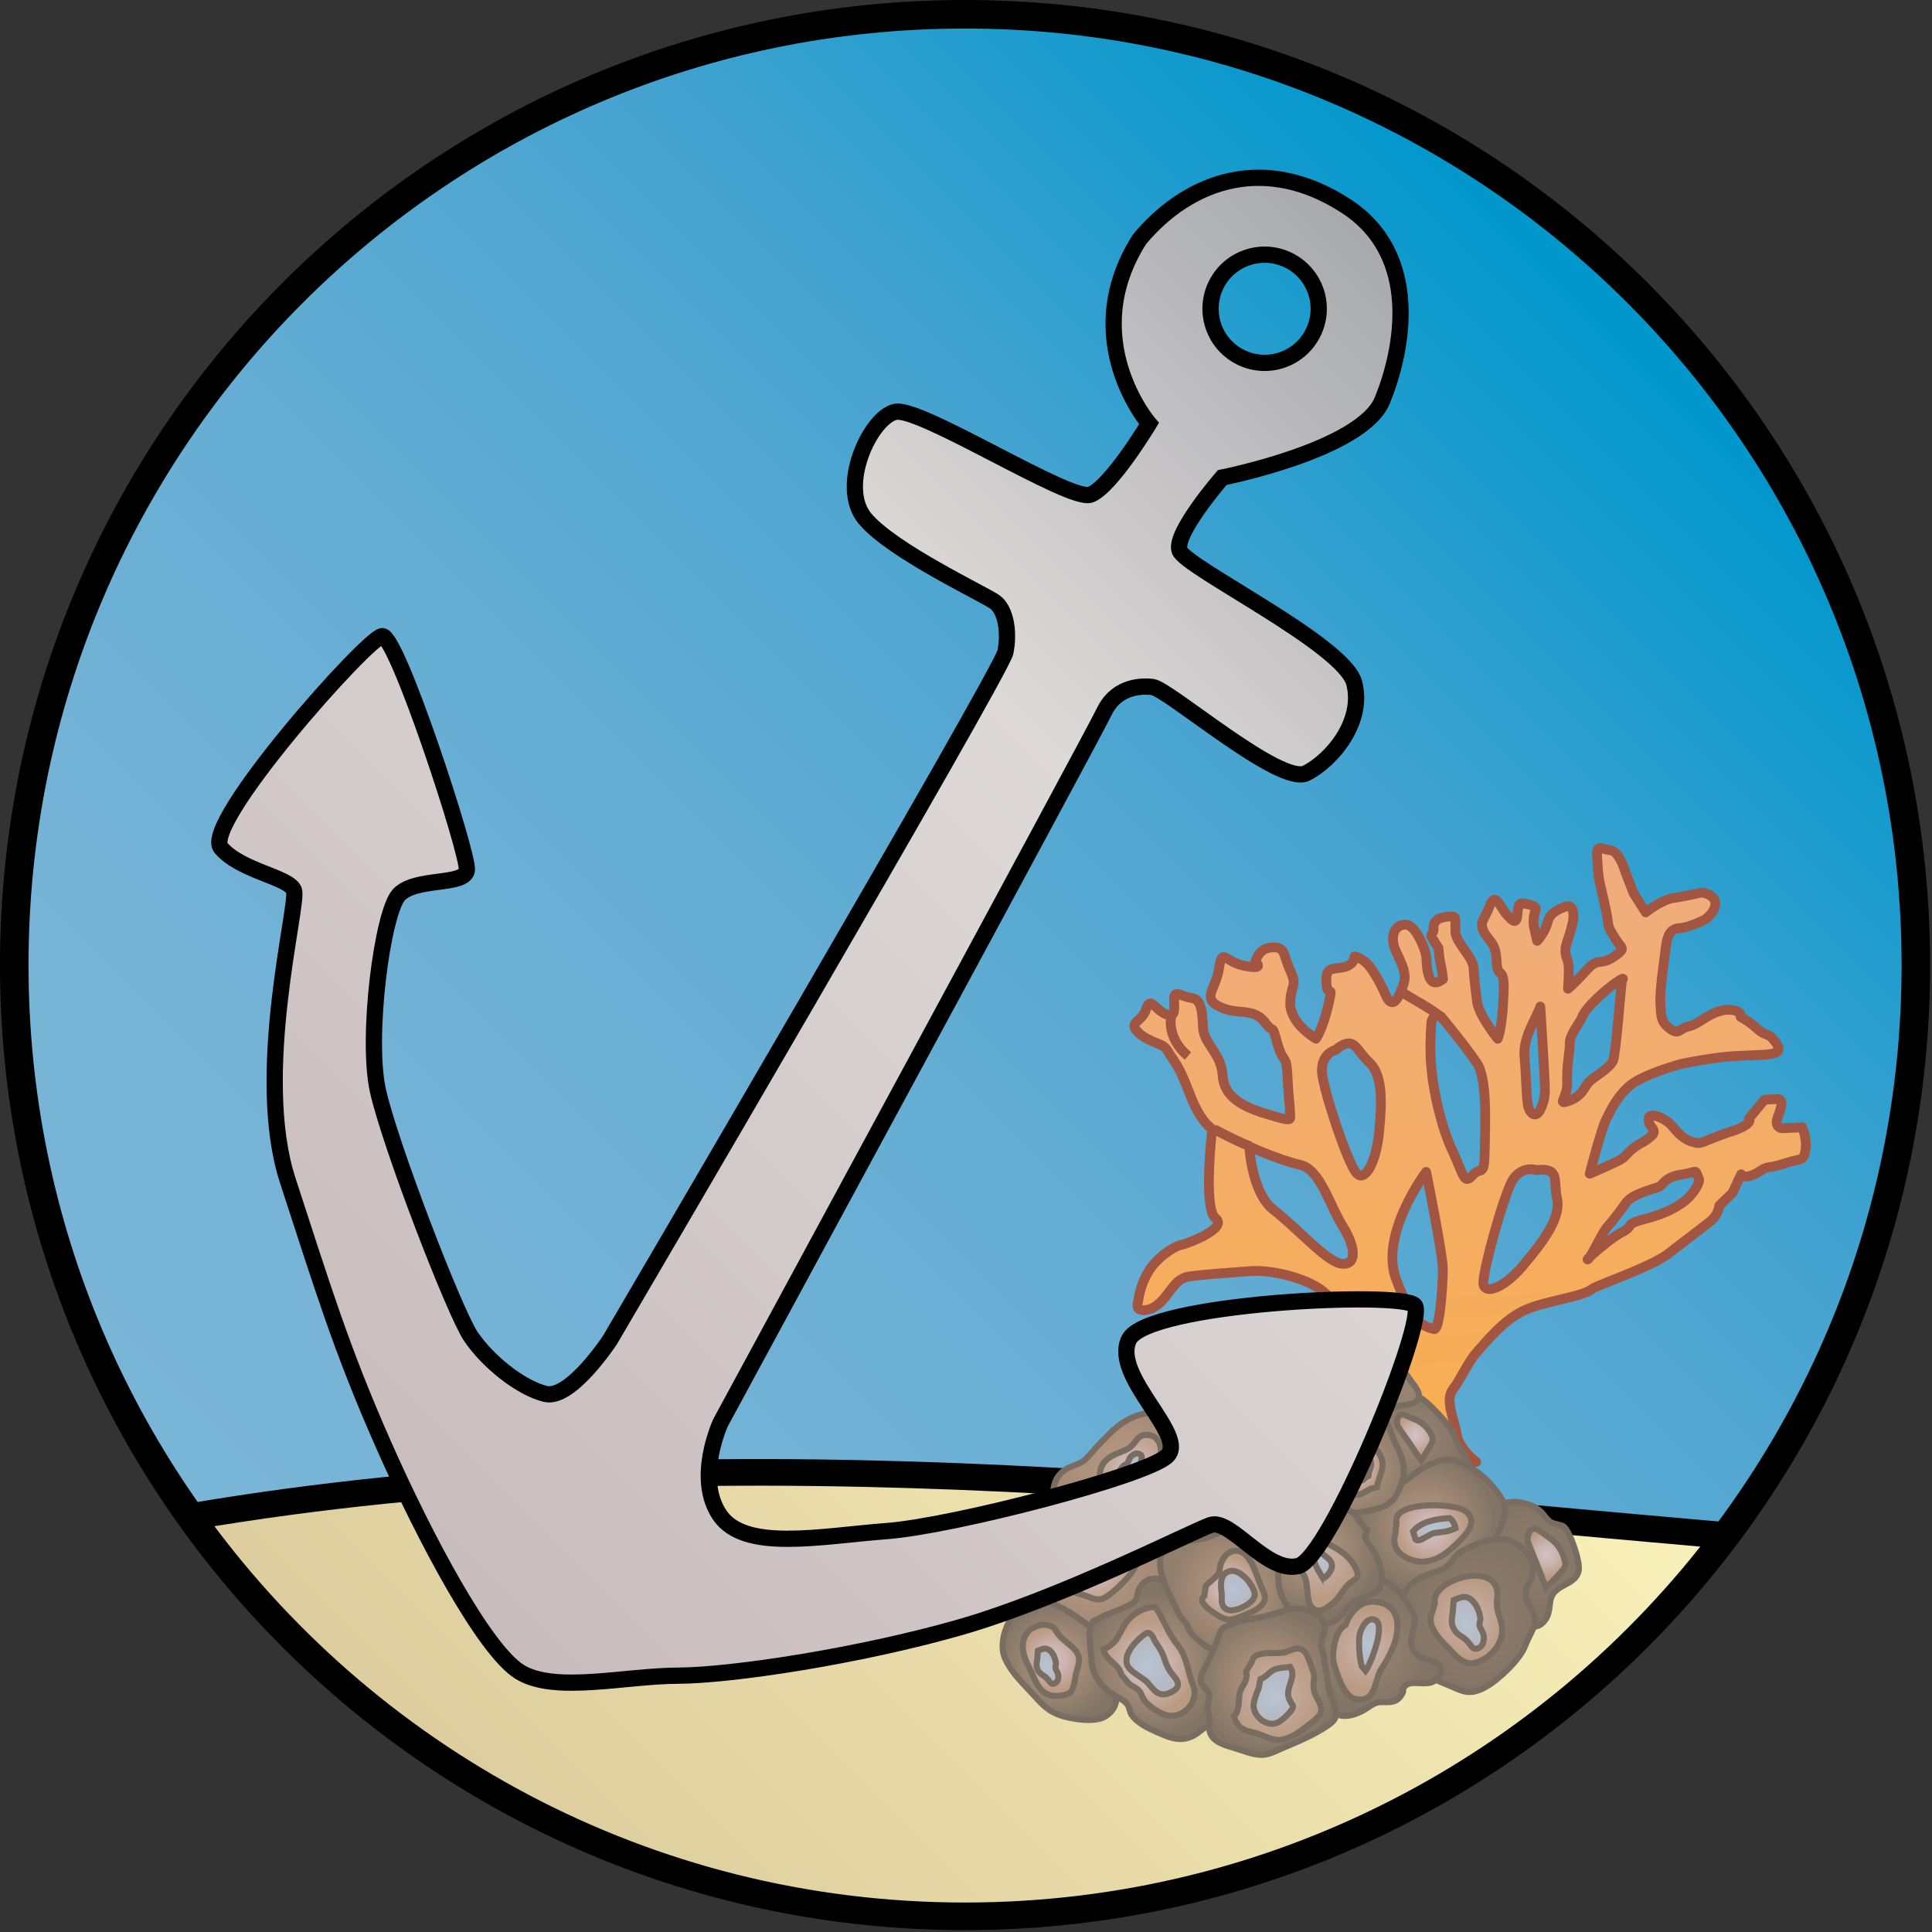
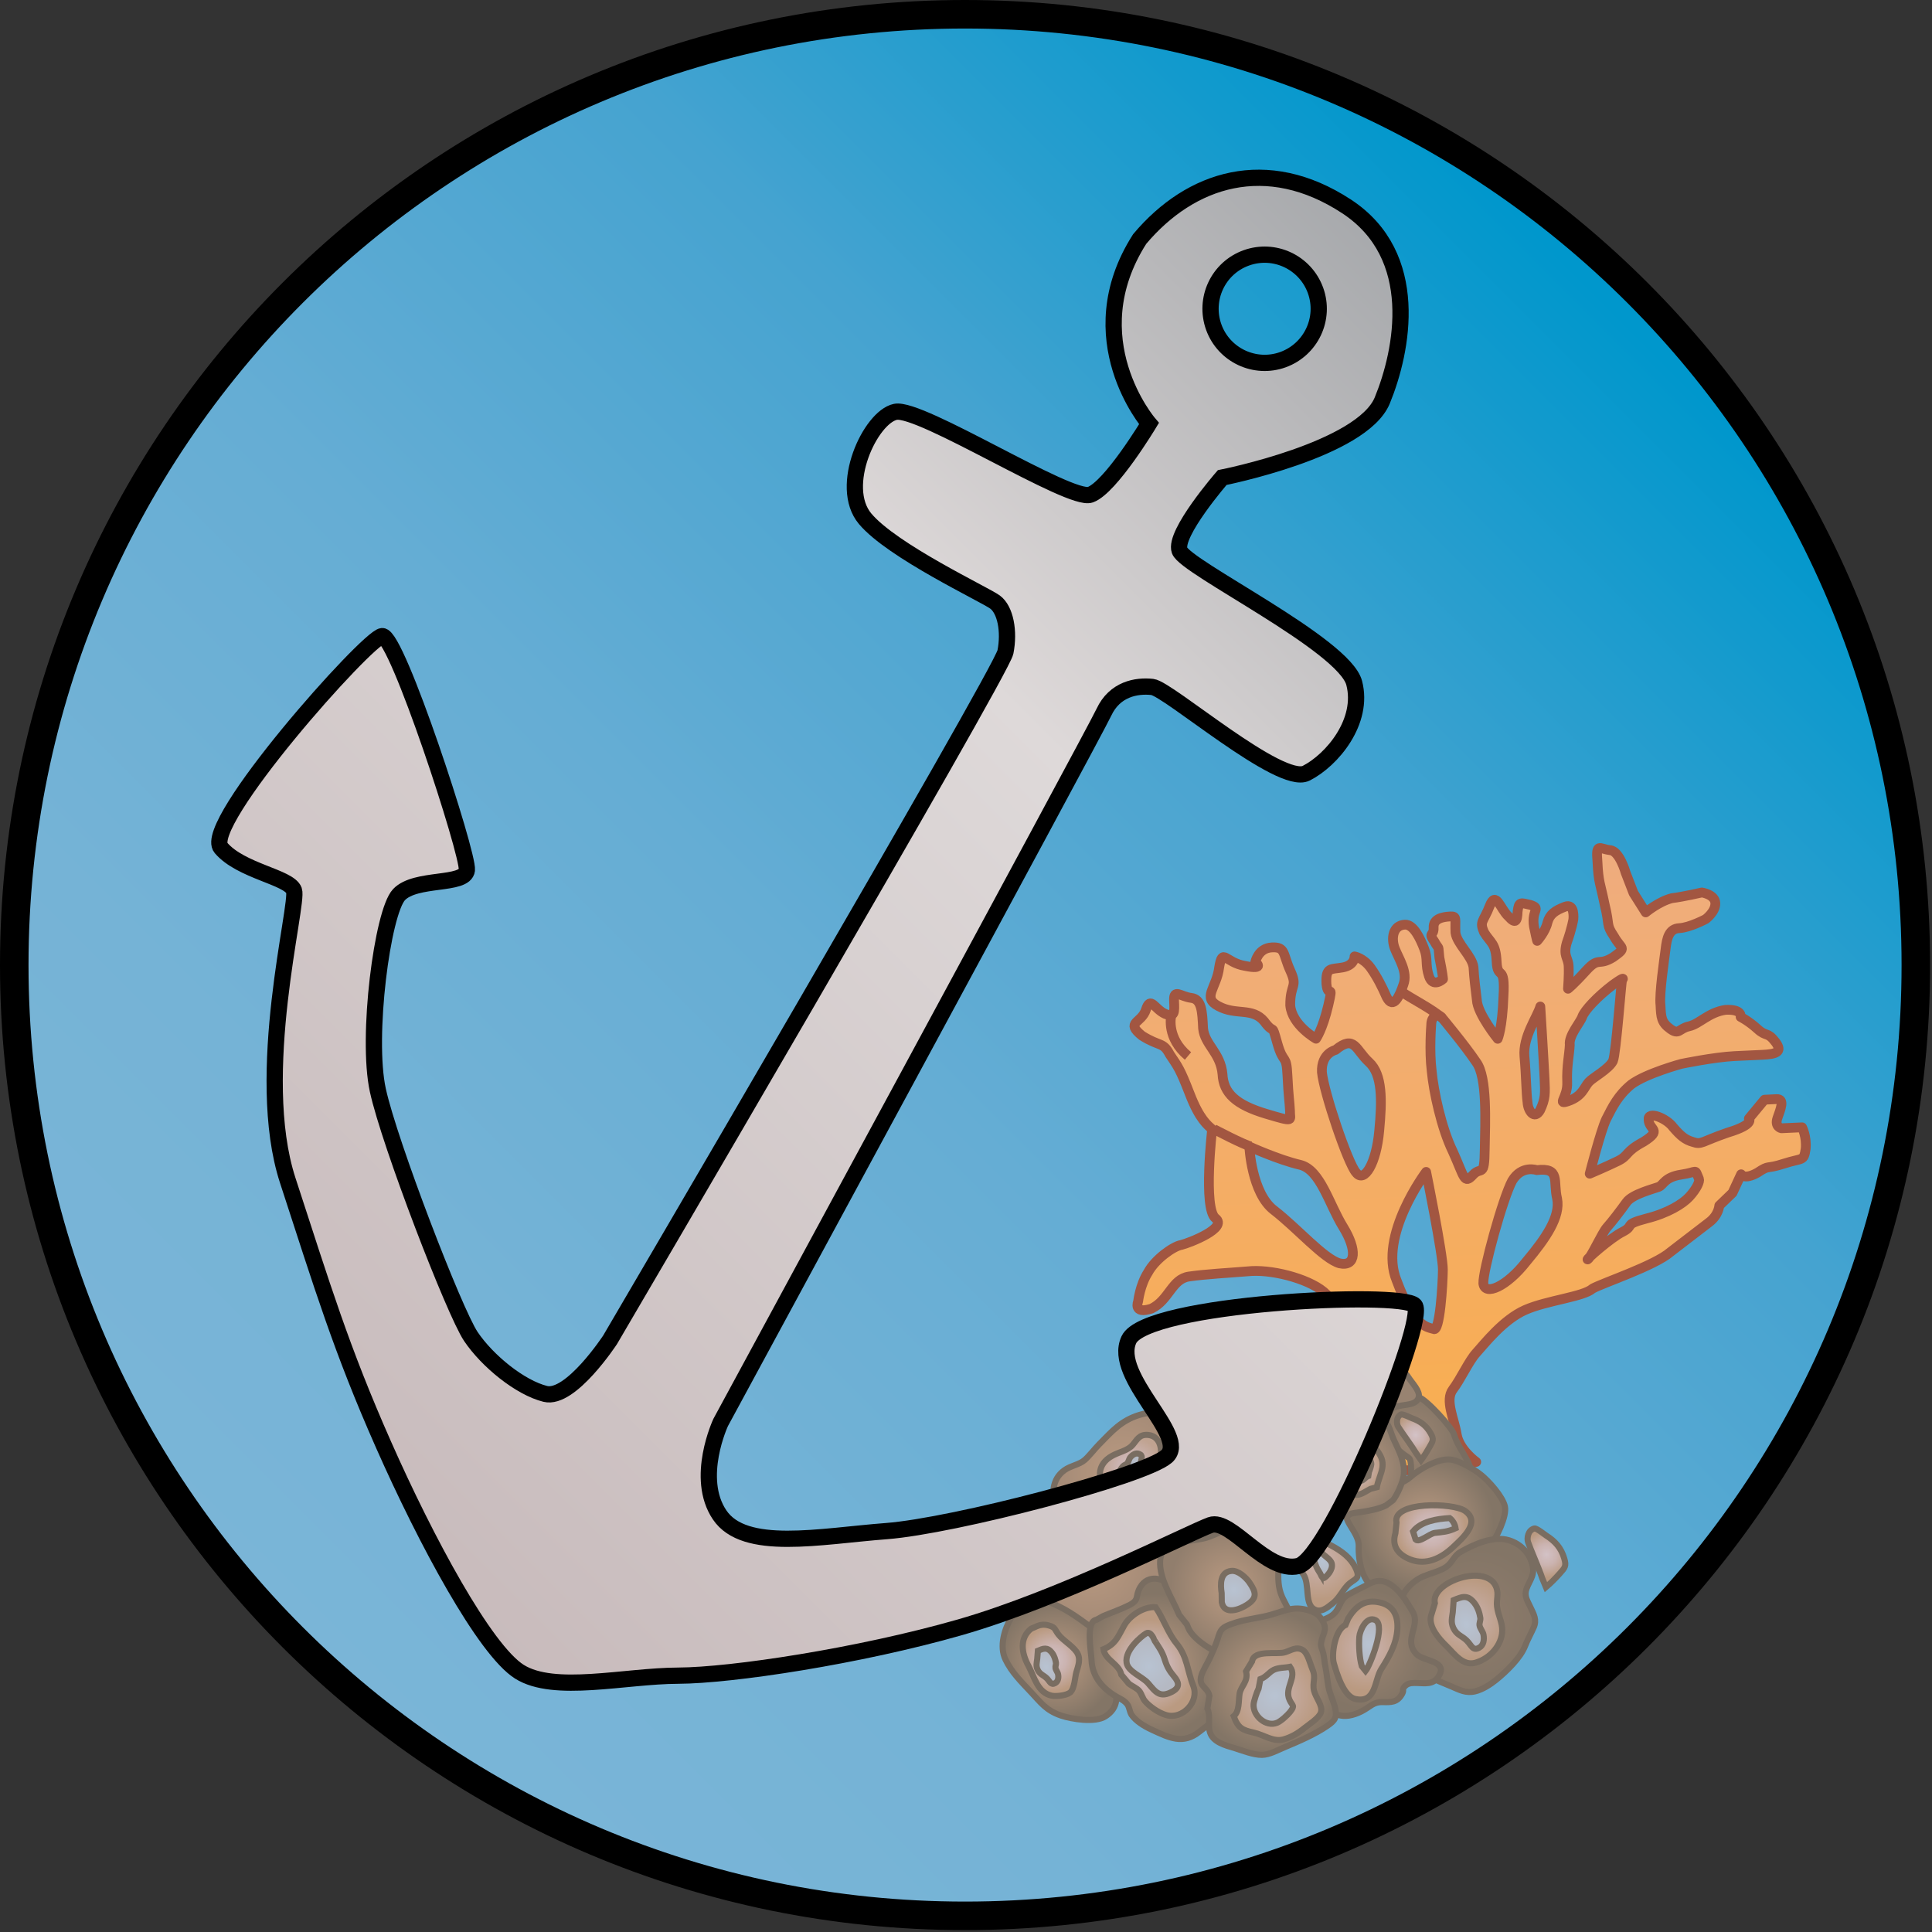
<svg xmlns="http://www.w3.org/2000/svg" xmlns:ns1="https://ian.umces.edu/media-library/" x="0px" y="0px" width="508" height="508" viewBox="0 0 508 508" xml:space="preserve">
  <rect x="0" y="0" width="508" height="508" fill="#333333" stroke="none" />
  <title>Anchor damage management</title>
  <desc>
    <ns1:title>Anchor damage management</ns1:title>
    <ns1:descr>Illustration of anchor damage management</ns1:descr>
    <ns1:scene>
      <ns1:contains>management, anchor, damage, destruction, ship, port, dredge, seafloor, coral, oysters, benthic, community</ns1:contains>
      <ns1:when>2005-02-16</ns1:when>
    </ns1:scene>
  </desc>
  <defs>
</defs>
  <linearGradient id="ian_symbols_5eb7027d13e47fe4894270c77239a6ad" gradientUnits="userSpaceOnUse" x1="76.976" y1="430.516" x2="430.53" y2="76.962">
    <stop offset="0" style="stop-color:#7AB5D7" />
    <stop offset="0.2" style="stop-color:#75B3D6" />
    <stop offset="0.442" style="stop-color:#65ADD4" />
    <stop offset="0.706" style="stop-color:#45A3D0" />
    <stop offset="0.985" style="stop-color:#0097CC" />
    <stop offset="1" style="stop-color:#0096CB" />
  </linearGradient>
  <path fill="url(#ian_symbols_5eb7027d13e47fe4894270c77239a6ad)" stroke="#000000" stroke-width="7.5" d="M503.75,253.75c0,138.042-111.914,250-250.015,250  c-138.047,0-249.985-111.958-249.985-250c0-138.101,111.938-250,249.985-250C391.835,3.75,503.75,115.649,503.75,253.75z" />
  <linearGradient id="ian_symbols_a1d4d23ac59b9a646127f883f99b4032" gradientUnits="userSpaceOnUse" x1="150.772" y1="504.221" x2="352.497" y2="302.496">
    <stop offset="0" style="stop-color:#DDCD9E" />
    <stop offset="1" style="stop-color:#F8F0B9" />
  </linearGradient>
-   <path fill="url(#ian_symbols_a1d4d23ac59b9a646127f883f99b4032)" stroke="#000000" stroke-width="7.001" d="M50.186,398.77  c45.327,63.515,119.58,104.979,203.549,104.979c81.797,0,154.4-39.287,200.015-100C318.144,391.914,185.839,375.845,50.186,398.77z" />
  <linearGradient id="ian_symbols_9ba7ddaa1fd43f94f5e6a9e3f3c29153" gradientUnits="userSpaceOnUse" x1="540.861" y1="504.753" x2="712.264" y2="333.351" gradientTransform="matrix(0.673 -0.74 0.74 0.673 -345.784 479.297)">
    <stop offset="0" style="stop-color:#FBAE44" />
    <stop offset="1" style="stop-color:#ECAC8D" />
  </linearGradient>
  <path fill="url(#ian_symbols_9ba7ddaa1fd43f94f5e6a9e3f3c29153)" stroke="#A25641" stroke-width="2.571" stroke-linecap="round" stroke-linejoin="round" d="  M312.837,287.656c-2.598-6.7-3.076-7.134-5.279-10.439c-1.748-3.326-2.598-1.934-7.28-4.888c-4.507-3.653-0.147-3.184,1.044-6.875  c1.187-3.692,2.256-0.113,5.035,1.128c2.563,1.01,2.495-0.347,2.349-3.526c-0.147-3.174,1.772-0.991,4.526-0.668  c2.744,0.332,2.89,3.506,3.11,8.042c0.425,4.302,4.604,6.368,5.107,12.031c0.245,4.996,3.56,8.033,11.412,10.391  c7.846,2.353,6.24,1.738,6.333-0.752c-0.127-2.734-0.386-3.403-0.669-9.316c-0.283-5.879-1.03-2.671-2.671-8.505  c-1.645-5.831-0.542-1.782-3.461-5.747c-3.13-3.711-7.344-1.46-12.007-3.975c-4.429-2.295-0.454-4.756,0.19-10.239  c0.898-5.278,1.533-1.221,6.812-0.337c5.508,1.109,2.681-1.03,2.681-1.03s0.738-3.672,4.371-3.838  c3.627-0.19,2.817,1.68,4.838,6.133c2.032,4.453-0.068,3.408-0.02,9.106c0.469,5.206,6.777,8.77,6.777,8.77s1.699-2.344,3.224-8.794  c1.498-6.446-0.074-1.363-0.489-5.66c-0.225-4.541,1.187-3.706,4.336-4.302c3.155-0.591,3.057-2.885,3.057-2.885  s2.285,0.351,4.238,2.993c1.7,2.407,2.959,4.869,4.224,7.759c1.764,3.326,3.389-0.375,4.396-3.378  c1.215-3.267-1.236-6.768-2.271-9.448c-1.029-2.69-0.519-6.133,2.672-6.279c2.261-0.107,4.032,3.671,5.058,6.362  c1.045,2.671,0.21,4.087,1.265,7.227c1.05,3.13,3.682,0.732,3.682,0.732s-0.072-1.367-0.951-5.645  c-0.416-3.848,0.136-1.606-1.334-4.257c-1.733-2.427-0.074-1.363-0.186-3.638c-0.107-2.266,2.134-2.828,4.409-2.939  c1.817-0.088,1.167,0.635,1.338,4.263c0.371,2.944,4.399,6.167,4.74,9.106c0.148,2.71,0.514,5.654,0.88,8.594  c0.166,3.633,5.484,10.21,5.484,10.21s1.234-2.783,1.513-11.211c0.513-8.677-1.552-4.023-1.793-9.023  c-0.229-4.995-1.587-4.922-3.329-7.798c-1.259-2.901-0.112-2.735,1.499-6.895c1.631-4.184,2.779,0.782,4.903,2.72  c1.933,2.183,2.353,1.265,2.445-1.25c0.322-2.754,0.801-2.314,3.33-1.753c3.014,1.001,0.278,1.128,0.957,5.644  c0.884,4.263,0.864,3.814,0.864,3.814s2.159-2.369,2.71-4.888c0.586-2.089,1.909-3.057,4.601-4.092  c2.67-1.03,2.191,3.306,2.191,3.306s-0.347,2.295-1.743,6.231c-0.981,3.462,0.41,3.838,0.503,6.108  c0.112,2.275-0.166,5.927-0.166,5.927s1.322-0.971,4.771-4.78c3.466-3.793,3.139-1.049,7.113-3.515  c3.76-2.681,2.192-1.929,0.2-5.474c-2.197-3.295-1.029-2.671-2.432-8.291c-1.196-5.859-1.655-5.825-1.904-11.279  c-0.469-5.205,0.523-3.442,3.257-3.11c2.52,0.103,4.155,5.947,4.155,5.947l2.07,5.356l3.199,5.068c0,0,3.49-2.89,6.875-3.735  c2.948-0.356,7.895-1.503,7.895-1.503s3.433,0.512,3.535,2.788c0.117,2.261-2.524,4.214-2.524,4.214s-4.203,2.241-6.938,2.378  c-2.72,0.132-3.281,2.656-3.604,5.4c-0.337,2.744-1.724,11.899-1.349,14.854c0.148,3.169,0.211,4.536,2.564,6.235  c2.354,1.704,2.266-0.103,4.966-0.688c2.7-0.581,5.059-3.648,9.575-4.317c4.546-0.22,3.965,1.865,3.965,1.865  s2.095,1.036,4.464,3.193c2.387,2.168,2.543,0.562,4.716,3.423c1.949,2.622,0.157,3.164-3.476,3.34  c-3.638,0.18-1.817,0.083-7.271,0.336c-5.444,0.269-14.004,2.042-14.004,2.042s-9.209,2.485-13.153,5.396  c-3.518,2.885-4.968,5.913-6.632,9.18c-1.44,3.022-4.321,14.307-4.321,14.307s4.248-1.792,7.354-3.306  c3.11-1.514,1.709-2.349,6.812-5.098c5.068-3.193,1.45-3.027,1.313-5.747c-0.341-2.486,4.756-0.449,6.47,1.958  c1.904,2.192,3.106,3.276,5.181,3.847c2.314,0.816,2.266-0.103,9.21-2.48c7.177-2.148,5.507-3.672,5.507-3.672l4.102-4.956  c0,0,0.885-0.039,3.169-0.156c2.276-0.112,1.035,2.681,0.239,4.985c-0.8,2.319,1.035,2.681,1.035,2.681l5.445-0.249  c0,0,1.25,2.431,0.946,5.654c-0.522,3.423-0.801,2.294-5.737,3.901c-4.922,1.597-3.617,0.166-6.934,2.369  c-3.535,1.982-4.307,0.425-4.307,0.425l-2.266,4.893l-3.472,3.345c0,0-0.117,2.514-2.754,4.453  c-2.866,2.178-5.709,4.37-10.107,7.758c-4.141,3.609-17.792,8.115-20.454,9.609c-2.406,2.168-11.929,3.066-17.715,5.61  c-5.79,2.554-10.727,8.927-12.881,11.304c-1.947,2.129-4.019,6.786-6.147,9.615c-2.139,2.836,0.372,7.714,1.01,11.786  c0.65,4.053,5.138,7.256,5.138,7.256s-5.18,1.387-10.614,1.641c-6.134,0.508-6.583,0.532-13.39,0.864  c-6.801,0.313,1.04-2.109,2.012-5.562c1.187-3.691,1.973-6.445,1.813-9.634c-0.142-3.183-0.206-4.54-0.865-8.607  c-0.625-4.058-2.135-1.95-4.713-3.878c-3.047-1.436-2.992-0.532-10.971-0.844c-8.228-0.509-1.924-2.179-2.31-5.567  c0.098-2.964,1.89-3.506,5.01-4.556c2.887-1.274-2.23-4.214-5.361-7.939c-3.589-3.701-13.276-6.425-19.629-6.113  c-6.123,0.503-12.026,0.796-16.533,1.45c-4.526,0.669-5.176,6.177-9.849,8.438c-4.937,1.587-3.501-1.884-3.501-1.884  s0.478-4.341,2.597-7.627c1.875-3.516,6.714-6.915,8.76-7.236c2.241-0.566,12.295-4.468,8.984-7.022  c-3.291-2.578-0.874-23.389-0.874-23.389C317.539,295.844,315.424,294.36,312.837,287.656z M328.496,301.465  c0,0,0.571,12.266,6.484,16.748c6.123,4.722,13.105,12.808,17.27,13.975c4.352,0.938,4.59-3.618,0.898-9.595  c-3.69-5.967-5.941-14.951-11.235-16.298C336.181,304.971,328.496,301.465,328.496,301.465z M404.082,307.67  c0,0-3.939-1.406-6.47,2.808c-2.506,4.673-7.739,23.794-7.583,26.978c0.376,3.398,6.177,0.844,11.328-5.772  c5.162-6.152,8.99-11.792,8.071-16.523C408.325,310.664,410.405,306.919,404.082,307.67z M374.99,308.14  c0,0-12.632,16.748-7.754,28.564c4.413,11.86,7.627,12.163,9.701,12.734c1.642,1.064,2.423-11.704,2.453-15.571  C379.433,329.995,374.99,308.14,374.99,308.14z M376.333,269.419c0,0-0.57,6.845,0.127,12.27c0.478,5.215,2.523,14.893,5.561,21.123  c3.033,6.685,2.911,8.726,5.289,6.108c2.163-2.368,3.013,1.001,3.087-6.738c0.126-7.28,0.698-18.916-2.212-22.871  c-2.94-4.399-8.965-11.626-8.965-11.626s-0.504-0.884-1.622-0.605C376.264,267.592,376.333,269.419,376.333,269.419z   M405.009,264.653c-0.786,2.764-4.644,7.945-4.165,13.155c0.468,5.205,0.449,9.526,0.805,12.016  c0.104,2.266,1.813,4.683,3.288,2.119c1.435-3.037,1.376-4.379,1.176-8.481C405.903,278.925,405.009,264.653,405.009,264.653z   M426.514,257.714c0,0,1.293-1.431-2.442,1.25c-4.17,3.164-7.411,6.719-8.018,8.335c-0.396,1.396-3.643,4.956-3.295,7.441  c-0.108,2.505-0.855,5.727-0.68,9.805c0.195,4.091-2.891,6.05,0.249,4.995c3.8-1.323,4.15-3.609,5.443-5.035  c1.071-1.181,5.299-3.433,6.334-5.527C424.932,277.119,426.293,257.954,426.514,257.714z M446.729,309.985  c-1.275-2.886-0.084-1.811-4.61-1.147c-4.516,0.678-4.653,2.724-5.986,3.247c-1.338,0.507-6.947,1.904-8.452,4.033  c-1.703,2.354-3.848,5.171-5.151,6.611c-1.279,1.416-4.16,7.925-5.058,8.423c-0.664,0.254,6.103-5.756,9.208-7.266  c3.341-1.743-0.073-1.816,6.196-3.476c5.635-1.396,9.62-3.858,11.344-5.762C446.152,312.519,446.977,310.654,446.729,309.985z   M351.182,276.06c0,0-3.833,0.864-3.595,5.859c0.484,5.206,6.822,24.009,8.994,26.411c2.168,2.847,5.313-2.515,6.069-10.977  c0.762-7.998,0.89-14.829-2.68-18.071C356.416,276.044,356.206,271.963,351.182,276.06z" />
  <path fill="none" stroke="#A25641" stroke-width="2.571" d="M368.5,260.742c2.357,1.709,8.104,4.565,10.719,6.943" />
  <path fill="none" stroke="#A25641" stroke-width="2.571" d="M319.185,296.894c0,0,7.93,4.185,9.755,4.551" />
  <path fill="none" stroke="#A25641" stroke-width="2.571" d="M307.924,267.319c0,0-1.24,5.615,4.444,10.342" />
  <radialGradient id="ian_symbols_4f395e06f4ef0fc401dfa41e7800800a" cx="470.193" cy="402.564" r="12.866" gradientTransform="matrix(0.922 -0.386 0.386 0.922 -217.808 189.1)" gradientUnits="userSpaceOnUse">
    <stop offset="0" style="stop-color:#9D8673" />
    <stop offset="1" style="stop-color:#837566" />
  </radialGradient>
-   <path fill-rule="evenodd" clip-rule="evenodd" fill="url(#ian_symbols_4f395e06f4ef0fc401dfa41e7800800a)" stroke="#796D61" stroke-width="1.602" d="M372.905,393.574  c1.177-1.128,5.713-3.883,6.206-5.591c0.508-1.782,8.271-0.053,7.622-1.816c-1.396-3.773-3.398-5.62-4.423-9.043  c-0.519-1.737-7.349-9.271-9.273-9.74c-0.674-0.167-2.012,0.492-2.866,0.492c-1.083,0.021-1.646-0.41-2.578-0.742  c-1.991-0.741-3.598-0.449-5.649,0.21c-2.172,0.698-5.39,3.481-5.019,5.933c0.365,2.339,2.461,4.579,4.789,6.104  c2.114,1.377,3.564,2.949,5.797,4.409c1.181,0.752,0.127,5.166,1.229,6.03c1.294,1.021,1.592,0.898,2.632,1.846L372.905,393.574z" />
+   <path fill-rule="evenodd" clip-rule="evenodd" fill="url(#ian_symbols_4f395e06f4ef0fc401dfa41e7800800a)" stroke="#796D61" stroke-width="1.602" d="M372.905,393.574  c1.177-1.128,5.713-3.883,6.206-5.591c0.508-1.782,8.271-0.053,7.622-1.816c-1.396-3.773-3.398-5.62-4.423-9.043  c-0.519-1.737-7.349-9.271-9.273-9.74c-1.083,0.021-1.646-0.41-2.578-0.742  c-1.991-0.741-3.598-0.449-5.649,0.21c-2.172,0.698-5.39,3.481-5.019,5.933c0.365,2.339,2.461,4.579,4.789,6.104  c2.114,1.377,3.564,2.949,5.797,4.409c1.181,0.752,0.127,5.166,1.229,6.03c1.294,1.021,1.592,0.898,2.632,1.846L372.905,393.574z" />
  <radialGradient id="ian_symbols_67097ed5a76ce414c1bd5fe180c46ab8" cx="471.785" cy="401.638" r="5.314" gradientTransform="matrix(0.922 -0.386 0.386 0.922 -217.808 189.1)" gradientUnits="userSpaceOnUse">
    <stop offset="0" style="stop-color:#D3C2C6" />
    <stop offset="0.461" style="stop-color:#CBB3B0" />
    <stop offset="1" style="stop-color:#BA9A81" />
  </radialGradient>
  <path fill-rule="evenodd" clip-rule="evenodd" fill="url(#ian_symbols_67097ed5a76ce414c1bd5fe180c46ab8)" stroke="#796D61" stroke-width="1.602" d="M372.466,382.266  c-1.358-2.232-3.775-5.445-4.815-7.09c-0.463-0.763-0.609-2.569,0.693-3.242c0.43-0.245,2.598,0.854,2.905,0.966  c2.145,0.752,3.779,1.909,4.941,3.995c0.885,1.586,0.615,1.961-0.313,3.588c-0.669,1.191-1.411,2.388-2.222,3.478L372.466,382.266z" />
  <radialGradient id="ian_symbols_4004f626e2694464e11c96e55572fafe" cx="380.012" cy="399.414" r="18.692" gradientTransform="matrix(0.922 -0.386 0.386 0.922 -217.808 189.1)" gradientUnits="userSpaceOnUse">
    <stop offset="0" style="stop-color:#BA9A81" />
    <stop offset="0.871" style="stop-color:#A58B77" />
  </radialGradient>
  <path fill-rule="evenodd" clip-rule="evenodd" fill="url(#ian_symbols_4004f626e2694464e11c96e55572fafe)" stroke="#796D61" stroke-width="1.602" d="M305.566,417.944  c3.452-0.615,1.118-8.364,0.532-10.742c-0.513-2.108-1.187-4.403-2.808-5.923c-2.359-2.217-5.43-1.65-8.403-2.461  c-4.561-1.24-9.659-3.042-14.438-3.398c-3.296-0.238-8.716,1.168-10.386,4.521c-1.621,3.316-0.928,8.594-0.928,11.953  c0.01,3.627-0.259,7.94,2.573,11.226c2.632,3.042,7.198,2.886,10.703,3.849c3.12,0.844,5.904,1.875,9.063,1.229  c2.871-0.595,4.151-2.075,5.654-3.955c1.568-1.958,3.931-2.72,6.572-3.828L305.566,417.944z" />
  <radialGradient id="ian_symbols_229f9f0a76302874f54bc459041c227a" cx="379.687" cy="400.219" r="10.933" gradientTransform="matrix(0.922 -0.386 0.386 0.922 -217.808 189.1)" gradientUnits="userSpaceOnUse">
    <stop offset="0" style="stop-color:#D3C2C6" />
    <stop offset="0.461" style="stop-color:#CBB3B0" />
    <stop offset="1" style="stop-color:#BA9A81" />
  </radialGradient>
-   <path fill-rule="evenodd" clip-rule="evenodd" fill="url(#ian_symbols_229f9f0a76302874f54bc459041c227a)" stroke="#796D61" stroke-width="1.602" d="M275.537,407.524  c2.046-1.239,4.023-3.349,6.645-3.691c1.523-0.21,2.93,0.68,4.38,0.947c3.496,0.669,6.777-1.353,10.097,0.679  c4.048,2.471,2.554,6.333-0.117,9.308c-1.323,1.469-2.739,2.855-4.273,4.096c-2.183,1.753-3.256,2.159-5.82,1.094  c-3.911-1.616-14.136-2.983-11.934-9.102L275.537,407.524z" />
  <radialGradient id="ian_symbols_9968886acd921e44d5643a78cac80384" cx="379.32" cy="400.453" r="5.302" gradientTransform="matrix(0.922 -0.386 0.386 0.922 -217.808 189.1)" gradientUnits="userSpaceOnUse">
    <stop offset="0" style="stop-color:#B8C3D2" />
    <stop offset="1" style="stop-color:#B5B9C3" />
  </radialGradient>
  <path fill-rule="evenodd" clip-rule="evenodd" fill="url(#ian_symbols_9968886acd921e44d5643a78cac80384)" stroke="#796D61" stroke-width="1.602" d="M280.293,411.342  c1.762-0.732,3.413-1.952,4.946-0.429c2.114-0.728,5.205-2.857,7.402-1.427c3.432,2.232-3.765,5.005-3.921,4.888  c-1.333,0-8.999,2.296-8.56-1.04L280.293,411.342z" />
  <radialGradient id="ian_symbols_82c519b5d5d86a040598e0093fef9db7" cx="361.77" cy="420.306" r="15.517" gradientTransform="matrix(0.922 -0.386 0.386 0.922 -217.808 189.1)" gradientUnits="userSpaceOnUse">
    <stop offset="0" style="stop-color:#BA9A81" />
    <stop offset="1" style="stop-color:#837566" />
  </radialGradient>
  <path fill-rule="evenodd" clip-rule="evenodd" fill="url(#ian_symbols_82c519b5d5d86a040598e0093fef9db7)" stroke="#796D61" stroke-width="1.602" d="M288.408,429.003  c-3.804-2.758-7.144-5.498-11.763-7.432c-2.436-1.01-4.268-2.104-6.709-0.518c-1.519,1.01-3.115,2.783-4.004,4.233  c-1.806,2.974-3.232,7.612-1.553,11.069c1.626,3.389,4.204,5.898,6.734,8.604c2.587,2.755,3.969,4.795,7.886,6.134  c2.753,0.927,8.95,1.962,11.67,0.195c3.413-2.208,3.413-5.392,1.973-9.308c-0.62-1.68-1.289-3.847-2.251-5.36  c-1.035-1.65-2.626-2.501-2.524-4.951c0.191-0.138,0.396-0.138,0.582-0.265L288.408,429.003z" />
  <radialGradient id="ian_symbols_6ccb4d737b39c0841527395a937ffa84" cx="360.75" cy="419.22" r="8.353" gradientTransform="matrix(0.922 -0.386 0.386 0.922 -217.808 189.1)" gradientUnits="userSpaceOnUse">
    <stop offset="0" style="stop-color:#D3C2C6" />
    <stop offset="0.461" style="stop-color:#CBB3B0" />
    <stop offset="1" style="stop-color:#BA9A81" />
  </radialGradient>
  <path fill-rule="evenodd" clip-rule="evenodd" fill="url(#ian_symbols_6ccb4d737b39c0841527395a937ffa84)" stroke="#796D61" stroke-width="1.602" d="M271.147,428.237  c-3.145,2.466-2.564,6.421-0.752,9.742c1.582,2.929,2.388,7.119,6.187,7.9c1.113,0.215,3.843-0.06,4.8-0.851  c1.167-0.967,1.284-4.101,1.616-5.264c0.517-1.836,1.353-3.701,0-5.527c-1.318-1.729-3.35-2.793-4.653-4.414  c-1.035-1.284-0.698-1.899-2.588-2.431c-1.416-0.396-2.452-0.167-3.784,0.503L271.147,428.237z" />
  <radialGradient id="ian_symbols_625f65b39dfc1374c1e7d35905ae4c82" cx="488.591" cy="443.58" r="13.798" gradientTransform="matrix(0.922 -0.386 0.386 0.922 -217.808 189.1)" gradientUnits="userSpaceOnUse">
    <stop offset="0" style="stop-color:#907D6D" />
    <stop offset="1" style="stop-color:#837566" />
  </radialGradient>
-   <path fill-rule="evenodd" clip-rule="evenodd" fill="url(#ian_symbols_625f65b39dfc1374c1e7d35905ae4c82)" stroke="#796D61" stroke-width="1.602" d="M401.274,427.988  c1.89-0.498,3.003,0.117,4.483-1.386c1.576-1.597,1.537-3.297,1.869-5.528c0.728-4.766,6.572-3.892,7.477-8.086  c0.459-2.114-2.096-9.926-3.848-11.522c-0.626-0.571-2.399-0.659-3.297-1.139c-1.146-0.625-1.489-1.371-2.275-2.265  c-1.655-1.91-3.511-2.54-6.044-3.038c-2.696-0.522-7.671,0.563-8.692,3.35c-0.98,2.651-0.053,6.222,1.514,9.16  c1.417,2.661,3.755,5.132,5.278,7.949c0.791,1.46,1.304,3.149,1.953,4.684c0.777,1.825,0.537,3.296,1.079,4.893L401.274,427.988z" />
  <radialGradient id="ian_symbols_23f2f05a00857714117b6fe4cb432fb6" cx="491.421" cy="443.957" r="6.057" gradientTransform="matrix(0.922 -0.386 0.386 0.922 -217.808 189.1)" gradientUnits="userSpaceOnUse">
    <stop offset="0" style="stop-color:#D3C2C6" />
    <stop offset="0.461" style="stop-color:#CBB3B0" />
    <stop offset="1" style="stop-color:#BA9A81" />
  </radialGradient>
  <path fill-rule="evenodd" clip-rule="evenodd" fill="url(#ian_symbols_23f2f05a00857714117b6fe4cb432fb6)" stroke="#796D61" stroke-width="1.602" d="M405.542,415.062  c-0.991-2.968-2.998-7.372-3.744-9.549c-0.367-1.026-0.055-3.159,1.635-3.618c0.576-0.147,2.817,1.679,3.149,1.884  c2.306,1.45,3.911,3.233,4.712,5.967c0.641,2.075,0.2,2.451-1.288,4.121c-1.085,1.211-2.281,2.417-3.517,3.462L405.542,415.062z" />
  <radialGradient id="ian_symbols_e896f3c6cfe32f841510aafd0cd35da1" cx="457.498" cy="381.853" r="16.089" gradientTransform="matrix(0.922 -0.386 0.386 0.922 -217.808 189.1)" gradientUnits="userSpaceOnUse">
    <stop offset="0" style="stop-color:#BA9A81" />
    <stop offset="1" style="stop-color:#988371" />
  </radialGradient>
  <path fill-rule="evenodd" clip-rule="evenodd" fill="url(#ian_symbols_e896f3c6cfe32f841510aafd0cd35da1)" stroke="#796D61" stroke-width="1.602" d="M333.594,361.801  c1.689-3.125,3.589-5.679,7.354-5.522c1.865,0.064,3.71,1.128,5.401,1.034c1.615-0.106,3.212-0.521,5.048-0.741  c4.161-0.468,7.447-1.137,11.86,0.479c2.262,0.835,5.742,2.969,7.052,5.068c0.957,1.509,3.153,3.657,2.729,5.265  c-0.615,2.313-3.949,1.771-6.118,2.567c-0.731,0.27-1.743,0.532-2.275,1.029c-0.605,0.587-0.698,1.544-1.293,2.077  c-1.065,0.971-3.711,1.054-5.187,1.137c-3.472,0.21-7.354,0.825-10.771-0.092c-2.266-0.606-3.589-0.807-4.945-2.579  c-1.314-1.709-6.788,1.329-8.346,0.117c-1.519-1.21,1.202-6.602-0.205-7.793L333.594,361.801z" />
  <radialGradient id="ian_symbols_77f22ffc6a4d96f4e95d3216d7502ec7" cx="426.18" cy="424.353" r="7.109" gradientTransform="matrix(0.873 -0.199 0.451 0.678 -209.044 158.781)" gradientUnits="userSpaceOnUse">
    <stop offset="0" style="stop-color:#D3C2C6" />
    <stop offset="0.461" style="stop-color:#CBB3B0" />
    <stop offset="1" style="stop-color:#BA9A81" />
  </radialGradient>
  <path fill-rule="evenodd" clip-rule="evenodd" fill="url(#ian_symbols_77f22ffc6a4d96f4e95d3216d7502ec7)" stroke="#796D61" stroke-width="1.602" d="M346.337,362.671  c-0.562-2.755,1.275-4.609,5.61-3.745c1.905,0.376,3.722,1.156,5.361,1.093c1.495-0.082,2.662-0.488,4.341,0.635  c1.304,0.86,1.514,1.891,0.909,2.809c-0.685,1.011-1.964,1.166-3.653,1.479c-3.048,0.566-6.874,1.934-10.156-0.019  c-0.4-0.249-0.713-0.597-1.104-0.836L346.337,362.671z" />
  <radialGradient id="ian_symbols_b043870ecd24cac485f51f937e5c4b38" cx="465.378" cy="424.367" r="17.746" gradientTransform="matrix(0.922 -0.386 0.386 0.922 -217.808 189.1)" gradientUnits="userSpaceOnUse">
    <stop offset="0" style="stop-color:#BA9A81" />
    <stop offset="1" style="stop-color:#837566" />
  </radialGradient>
  <path fill-rule="evenodd" clip-rule="evenodd" fill="url(#ian_symbols_b043870ecd24cac485f51f937e5c4b38)" stroke="#796D61" stroke-width="1.602" d="M362.128,417.744  c-3.983-1.133-5.015-7.642-4.867-11.201c0.141-3.827-5.029-7.056-2.809-10.015c2.232-2.982,13.613-5.605,16.25-8.022  c2.276-2.065,7.394-5.166,10.807-4.717c2.406,0.327,5.902,2.423,7.812,3.927c2.075,1.635,5.83,5.785,6.388,8.437  c0.536,2.472-2.153,8.252-4.023,10.371c-2.749,3.14-7.057,5.684-10.874,7.28c-3.047,1.259-6.07,2.545-9.107,3.818  c-1.406,0.581-3.003,1.563-4.492,1.865c-1.934,0.405-3.34-0.522-5.029-1.04L362.128,417.744z" />
  <radialGradient id="ian_symbols_b9158d1fe794fa64951bb4a0b53ed332" cx="467.287" cy="450.996" r="19.287" gradientTransform="matrix(0.922 -0.386 0.37 0.883 -210.444 207.704)" gradientUnits="userSpaceOnUse">
    <stop offset="0" style="stop-color:#907D6D" />
    <stop offset="1" style="stop-color:#837566" />
  </radialGradient>
  <path fill-rule="evenodd" clip-rule="evenodd" fill="url(#ian_symbols_b9158d1fe794fa64951bb4a0b53ed332)" stroke="#796D61" stroke-width="1.602" d="M368.306,423.242  c-0.606-3.939,2.763-7.417,6.053-8.794c1.798-0.757,4.342-1.343,5.938-2.461c1.621-1.147,1.943-2.886,3.682-3.886  c3.691-2.11,8.775-4.361,12.822-3.092c3.188,0.991,5.581,3.536,6.226,6.938c0.386,1.991-0.42,3.058-1.303,4.966  c-1.148,2.437-0.412,3.39,0.615,5.537c1,2.075,1.807,3.491,0.941,5.454c-0.747,1.656-1.665,3.316-2.279,4.898  c-1.197,3.095-4.863,6.688-7.696,8.965c-1.42,1.142-3.471,2.47-5.37,2.938c-2.496,0.615-4.142-0.36-6.485-1.348  c-3.695-1.572-8.682-3.339-10.82-6.474c-1.948-2.842-1.304-7.481-1.587-10.698L368.306,423.242z" />
  <radialGradient id="ian_symbols_6ebc1ab814db8a1429c83cac72deb4ed" cx="465.923" cy="426.111" r="9.179" gradientTransform="matrix(0.922 -0.386 0.386 0.922 -217.808 189.1)" gradientUnits="userSpaceOnUse">
    <stop offset="0" style="stop-color:#D3C2C6" />
    <stop offset="0.461" style="stop-color:#CBB3B0" />
    <stop offset="1" style="stop-color:#BA9A81" />
  </radialGradient>
  <path fill-rule="evenodd" clip-rule="evenodd" fill="url(#ian_symbols_6ebc1ab814db8a1429c83cac72deb4ed)" stroke="#796D61" stroke-width="1.602" d="M367.197,400.371  c-1.211-5.679,14.946-5.265,18.003-3.104c4.272,2.997-0.653,7.191-3.139,9.54c-3.141,2.959-7.09,4.819-11.158,3.271  c-3.257-1.24-5.024-3.555-3.999-6.914L367.197,400.371z" />
  <radialGradient id="ian_symbols_3c2a1416beed013459f819cdadb63071" cx="465.862" cy="451.786" r="10.481" gradientTransform="matrix(0.922 -0.386 0.386 0.922 -217.808 189.1)" gradientUnits="userSpaceOnUse">
    <stop offset="0" style="stop-color:#CBB3B0" />
    <stop offset="1" style="stop-color:#BA9A81" />
  </radialGradient>
  <path fill-rule="evenodd" clip-rule="evenodd" fill="url(#ian_symbols_3c2a1416beed013459f819cdadb63071)" stroke="#796D61" stroke-width="1.602" d="M377.285,421.563  c-1.264-5.602,13.716-10.772,16.167-4.151c0.669,1.807-0.044,3.192,0.186,5.049c0.269,2.305,1.469,4.16,1.357,6.465  c-0.156,3.623-3.14,7.169-7.041,8.271c-3.325,0.938-5.475-2.295-7.694-4.453c-1.764-1.709-4.684-4.923-3.995-7.832L377.285,421.563z  " />
  <radialGradient id="ian_symbols_edc7efedb95830f43d455bdaf3deb1a3" cx="466.415" cy="426.009" r="4.181" gradientTransform="matrix(0.922 -0.386 0.386 0.922 -217.808 189.1)" gradientUnits="userSpaceOnUse">
    <stop offset="0" style="stop-color:#B8C3D2" />
    <stop offset="1" style="stop-color:#B5B9C3" />
  </radialGradient>
  <path fill-rule="evenodd" clip-rule="evenodd" fill="url(#ian_symbols_edc7efedb95830f43d455bdaf3deb1a3)" stroke="#796D61" stroke-width="1.602" d="M371.548,402.676  c2.084-2.643,6.278-3.336,9.639-3.512c0.824,0.63,1.376,1.621,1.542,2.676c-2.119,0.973-3.423,0.981-5.444,1.222  c-1.406,0.165-4.111,2.709-5.068,1.742L371.548,402.676z" />
  <radialGradient id="ian_symbols_735eda766634eeb40d9fce9afab7afa4" cx="359.13" cy="371.717" r="3.321" gradientTransform="matrix(0.922 -0.386 0.481 1.15 -234.815 149.516)" gradientUnits="userSpaceOnUse">
    <stop offset="0" style="stop-color:#B8C3D2" />
    <stop offset="1" style="stop-color:#B5B9C3" />
  </radialGradient>
  <path fill-rule="evenodd" clip-rule="evenodd" fill="url(#ian_symbols_735eda766634eeb40d9fce9afab7afa4)" stroke="#796D61" stroke-width="1.602" d="M272.896,434.053  c1.464-0.616,2.476-1.065,3.726,0.537c0.596,0.78,0.908,1.806,1.035,2.646c0.063,0.45-0.21,0.86-0.127,1.328  c0.073,0.567,0.586,1.114,0.684,1.67c0.17,0.84,0.048,1.875-0.767,2.324c-1.148,0.635-1.353-0.43-2.212-1.27  c-0.884-0.869-1.792-0.977-2.407-2.266c-0.489-1.074-0.21-1.846-0.103-2.813L272.896,434.053z" />
  <radialGradient id="ian_symbols_dcef5e1085678e64350fc5ce0fc4d61e" cx="465.457" cy="397.558" r="4.885" gradientTransform="matrix(0.922 -0.386 0.481 1.15 -234.815 149.516)" gradientUnits="userSpaceOnUse">
    <stop offset="0" style="stop-color:#B8C3D2" />
    <stop offset="1" style="stop-color:#B5B9C3" />
  </radialGradient>
  <path fill-rule="evenodd" clip-rule="evenodd" fill="url(#ian_symbols_dcef5e1085678e64350fc5ce0fc4d61e)" stroke="#796D61" stroke-width="1.602" d="M382.226,420.742  c2.172-0.907,3.653-1.566,5.483,0.801c0.885,1.147,1.354,2.651,1.528,3.892c0.093,0.645-0.302,1.25-0.205,1.949  c0.122,0.814,0.894,1.63,1.04,2.44c0.23,1.26,0.063,2.774-1.146,3.429c-1.695,0.946-2.002-0.626-3.247-1.866  c-1.29-1.288-2.647-1.436-3.536-3.324c-0.728-1.573-0.322-2.71-0.156-4.142L382.226,420.742z" />
  <radialGradient id="ian_symbols_e822018d1a29e01465fa5c5e15df519e" cx="437.998" cy="448.406" r="15.737" gradientTransform="matrix(0.922 -0.386 0.386 0.922 -217.808 189.1)" gradientUnits="userSpaceOnUse">
    <stop offset="0" style="stop-color:#9D8673" />
    <stop offset="1" style="stop-color:#837566" />
  </radialGradient>
  <path fill-rule="evenodd" clip-rule="evenodd" fill="url(#ian_symbols_e822018d1a29e01465fa5c5e15df519e)" stroke="#796D61" stroke-width="1.602" d="M346.64,426.416  c2.148-0.897,3.848-1.283,4.956-3.164c1.157-1.957,1.147-3.013,3.175-4.105c1.85-1.026,3.696-1.861,5.332-2.735  c1.674-0.873,3.207-0.99,4.853-0.156c2.964,1.534,4.902,4.858,6.48,7.511c2.221,3.773-2.633,7.368,1.04,11.206  c1.826,1.894,8.447,1.66,5.747,5.879c-1.417,2.216-3.609,1.708-5.602,1.679c-0.951-0.019-2.147-0.097-3.003,0.646  c-1.19,1.045-0.321,1.045-0.908,2.147c-1.304,2.383-2.92,2.267-5.195,2.227c-2.48-0.059-3.222,1.279-5.557,2.451  c-4.634,2.306-8.179,1.278-10.381-3.389c-1.264-2.667-1.084-5.927-1.763-8.711c-0.728-3.027-1.367-5.732-0.752-8.887L346.64,426.416  z" />
  <radialGradient id="ian_symbols_b9db342bfdb49f040d296346ce8e920f" cx="438.304" cy="448.746" r="10.902" gradientTransform="matrix(0.922 -0.386 0.386 0.922 -217.808 189.1)" gradientUnits="userSpaceOnUse">
    <stop offset="0.006" style="stop-color:#CBB3B0" />
    <stop offset="1" style="stop-color:#BA9A81" />
  </radialGradient>
  <path fill-rule="evenodd" clip-rule="evenodd" fill="url(#ian_symbols_b9db342bfdb49f040d296346ce8e920f)" stroke="#796D61" stroke-width="1.602" d="M353.774,427.29  c-2.792,1.25-3.71,7.749-3.065,10.016c0.814,2.832,2.606,8.769,5.645,9.424c5.565,1.201,4.965-4.913,6.855-7.882  c1.841-2.9,4.027-6.563,4.219-10.596c0.2-3.892-1.387-6.396-5.235-7.021c-3.579-0.576-5.849,1.284-7.695,4.316L353.774,427.29z" />
  <radialGradient id="ian_symbols_8ece8a80904225744172c2f8cb9760bc" cx="439.179" cy="447.679" r="5.164" gradientTransform="matrix(0.922 -0.386 0.386 0.922 -217.808 189.1)" gradientUnits="userSpaceOnUse">
    <stop offset="0" style="stop-color:#B8C3D2" />
    <stop offset="1" style="stop-color:#B5B9C3" />
  </radialGradient>
  <path fill-rule="evenodd" clip-rule="evenodd" fill="url(#ian_symbols_8ece8a80904225744172c2f8cb9760bc)" stroke="#796D61" stroke-width="1.602" d="M358.062,438.096  c-0.631-2.139-0.816-5.498-0.641-7.744c0.117-1.499,1.802-5.533,4.229-4.366c2.793,1.348-1.347,11.807-2.578,13.369L358.062,438.096  z" />
  <radialGradient id="ian_symbols_62bdaa744aa052648d7dc8895a0a4adc" cx="384.962" cy="430.724" r="18.579" gradientTransform="matrix(0.922 -0.386 0.386 0.922 -217.808 189.1)" gradientUnits="userSpaceOnUse">
    <stop offset="0" style="stop-color:#BA9A81" />
    <stop offset="1" style="stop-color:#837566" />
  </radialGradient>
  <path fill-rule="evenodd" clip-rule="evenodd" fill="url(#ian_symbols_62bdaa744aa052648d7dc8895a0a4adc)" stroke="#796D61" stroke-width="1.602" d="M290.087,424.922  c2.241-0.939,4.614-1.754,6.792-2.847c2.885-1.472,1.469-2.252,2.929-4.736c2.007-3.434,6.187-2.545,8.375,0.054  c1.928,2.274,3.901,4.599,5.708,6.997c2.333,3.11,3.691,7.221,5.434,10.796c0.884,1.835,1.855,3.955,1.802,5.732  c-0.054,1.571-0.801,3.506-1.03,5.136c-0.22,1.641,0.249,3.438-0.488,5.176c-0.713,1.699-2.769,2.901-4.165,4.043  c-4.371,3.516-7.906,1.719-12.749-0.537c-1.939-0.908-4.019-2.196-5.152-3.828c-0.527-0.791-0.552-1.963-1.103-2.734  c-0.791-1.055-1.768-1.426-2.95-2.109c-3.393-1.972-6.313-5.117-6.479-9.561c-0.083-2.275-1.65-10.215,1.314-10.61L290.087,424.922z  " />
  <radialGradient id="ian_symbols_3cebde80bdce943411171a0c6b346e57" cx="383.453" cy="430.736" r="12.283" gradientTransform="matrix(0.922 -0.386 0.386 0.922 -217.808 189.1)" gradientUnits="userSpaceOnUse">
    <stop offset="0" style="stop-color:#D3C2C6" />
    <stop offset="0.461" style="stop-color:#CBB3B0" />
    <stop offset="1" style="stop-color:#BA9A81" />
  </radialGradient>
  <path fill-rule="evenodd" clip-rule="evenodd" fill="url(#ian_symbols_3cebde80bdce943411171a0c6b346e57)" stroke="#796D61" stroke-width="1.602" d="M294.843,440.352  c-0.586-2.853-4.243-3.81-4.702-6.709c3.296-1.358,3.876-3.448,5.498-6.31c1.353-2.393,4.971-4.966,8.208-4.746  c2.158,3.149,3.222,6.787,5.591,9.658c2.753,3.358,2.773,7.129,4.335,11.084c1.616,4.11-2.837,8.906-7.153,7.628  c-1.982-0.566-4.331-2.218-5.581-3.683c-0.606-0.712-0.835-1.836-1.455-2.617c-0.621-0.791-1.968-1.299-2.789-1.973L294.843,440.352  z" />
  <radialGradient id="ian_symbols_72c1a82f6bcb512465f4e809609db91e" cx="383.491" cy="430.694" r="7.012" gradientTransform="matrix(0.922 -0.386 0.386 0.922 -217.808 189.1)" gradientUnits="userSpaceOnUse">
    <stop offset="0" style="stop-color:#B8C3D2" />
    <stop offset="1" style="stop-color:#B5B9C3" />
  </radialGradient>
  <path fill-rule="evenodd" clip-rule="evenodd" fill="url(#ian_symbols_72c1a82f6bcb512465f4e809609db91e)" stroke="#796D61" stroke-width="1.602" d="M301.386,429.472  c-1.284,0.743-5.708,4.434-5.156,7.745c0.396,2.401,4.185,3.633,5.684,5.41c1.943,2.274,3.067,4.013,6.49,2.079  c1.851-1.063,1.606-2.373,0.322-3.887c-1.167-1.377-1.865-2.52-2.456-4.414c-0.659-2.168-1.621-3.369-2.7-5.049  C303.569,431.357,302.675,428.74,301.386,429.472z" />
  <radialGradient id="ian_symbols_905e5052ed5a7e5471632c53c6699037" cx="440.302" cy="392.144" r="13.157" gradientTransform="matrix(0.922 -0.386 0.386 0.922 -217.808 189.1)" gradientUnits="userSpaceOnUse">
    <stop offset="0" style="stop-color:#BA9A81" />
    <stop offset="1" style="stop-color:#927F6E" />
  </radialGradient>
  <path fill-rule="evenodd" clip-rule="evenodd" fill="url(#ian_symbols_905e5052ed5a7e5471632c53c6699037)" stroke="#796D61" stroke-width="1.602" d="M327.91,375.083  c0.62-2.754,3.608-4.121,6.015-4.165c1.323-0.01,3.076,0.272,4.351-0.028c1.313-0.323,1.948-1.378,3.295-1.577  c2.837-0.406,6.592-0.528,8.814,1.367c1.742,1.493,2.592,3.798,2.133,6.176c-0.259,1.416-1.021,1.91-2.069,2.91  c-1.339,1.295-1.109,2.114-1.021,3.795c0.122,1.605,0.278,2.752-0.766,3.808c-0.885,0.875-1.886,1.719-2.667,2.599  c-1.533,1.698-4.736,3.085-7.094,3.828c-1.177,0.365-2.793,0.697-4.112,0.512c-1.709-0.273-2.51-1.338-3.71-2.598  c-1.929-2.001-4.6-4.497-5.152-7.105c-0.502-2.387,1.074-5.233,1.705-7.426L327.91,375.083z" />
  <radialGradient id="ian_symbols_25a62503b8c5bce4091f0a5dff162aca" cx="439.403" cy="392.712" r="7.112" gradientTransform="matrix(0.922 -0.386 0.386 0.922 -217.808 189.1)" gradientUnits="userSpaceOnUse">
    <stop offset="0" style="stop-color:#D3C2C6" />
    <stop offset="0.461" style="stop-color:#CBB3B0" />
    <stop offset="1" style="stop-color:#BA9A81" />
  </radialGradient>
  <path fill-rule="evenodd" clip-rule="evenodd" fill="url(#ian_symbols_25a62503b8c5bce4091f0a5dff162aca)" stroke="#796D61" stroke-width="1.602" d="M333.979,377.104  c0.625-3.818,11.313-3.286,11.181,1.479c-0.044,1.304-0.835,2.008-1.172,3.213c-0.405,1.523-0.132,2.983-0.786,4.404  c-0.996,2.222-3.76,3.691-6.504,3.389c-2.314-0.249-2.842-2.818-3.691-4.736c-0.669-1.514-1.689-4.252-0.522-5.913L333.979,377.104z  " />
  <radialGradient id="ian_symbols_d876b5e55cbce6147d221a558e4aa17c" cx="439.204" cy="392.451" r="3.599" gradientTransform="matrix(0.922 -0.386 0.386 0.922 -217.808 189.1)" gradientUnits="userSpaceOnUse">
    <stop offset="0" style="stop-color:#B8C3D2" />
    <stop offset="1" style="stop-color:#B5B9C3" />
  </radialGradient>
  <path fill-rule="evenodd" clip-rule="evenodd" fill="url(#ian_symbols_d876b5e55cbce6147d221a558e4aa17c)" stroke="#796D61" stroke-width="1.602" d="M337.754,377.509  c1.709-0.02,2.9-0.059,3.486,1.632c0.279,0.81,0.161,1.728-0.034,2.436c-0.122,0.366-0.551,0.62-0.683,1.026  c-0.142,0.459,0.161,1.073,0.019,1.543c-0.171,0.742-0.712,1.523-1.704,1.605c-1.387,0.146-1.167-0.771-1.68-1.699  c-0.518-0.99-1.387-1.367-1.46-2.588c-0.079-1.011,0.512-1.542,1.025-2.285L337.754,377.509z" />
  <radialGradient id="ian_symbols_ed6816867205d504e9ecdd1c08f4461d" cx="430.304" cy="369.07" r="14.369" gradientTransform="matrix(0.921 -0.391 0.405 0.979 -222.647 174.29)" gradientUnits="userSpaceOnUse">
    <stop offset="0" style="stop-color:#BA9A81" />
    <stop offset="1" style="stop-color:#927F6E" />
  </radialGradient>
  <path fill-rule="evenodd" clip-rule="evenodd" fill="url(#ian_symbols_ed6816867205d504e9ecdd1c08f4461d)" stroke="#796D61" stroke-width="1.602" d="M329.345,375.351  c3.223-3.066,6.362-5.767,8.897-9.492c1.328-1.967,2.651-3.452,1.45-5.41c-0.762-1.23-2.275-2.528-3.545-3.261  c-2.626-1.451-6.923-2.608-10.513-1.271c-3.515,1.323-6.343,3.403-9.316,5.439c-3.051,2.076-5.224,3.199-7.08,6.363  c-1.294,2.206-3.179,7.235-1.855,9.428c1.669,2.764,4.756,2.774,8.75,1.617c1.733-0.504,3.925-1.046,5.527-1.808  c1.762-0.854,2.817-2.128,5.161-2.031c0.118,0.146,0.098,0.313,0.181,0.47L329.345,375.351z" />
  <radialGradient id="ian_symbols_b91297c3241d3f242d783de2e2167ebb" cx="431.326" cy="371.781" r="7.753" gradientTransform="matrix(0.922 -0.386 0.386 0.922 -217.808 189.1)" gradientUnits="userSpaceOnUse">
    <stop offset="0" style="stop-color:#D3C2C6" />
    <stop offset="0.461" style="stop-color:#CBB3B0" />
    <stop offset="1" style="stop-color:#BA9A81" />
  </radialGradient>
  <path fill-rule="evenodd" clip-rule="evenodd" fill="url(#ian_symbols_b91297c3241d3f242d783de2e2167ebb)" stroke="#796D61" stroke-width="1.602" d="M332.412,361  c-1.885-2.368-5.805-1.865-9.292-0.43c-3.071,1.265-7.236,1.952-8.574,4.883c-0.396,0.855-0.552,2.965,0.063,3.682  c0.762,0.88,3.755,0.927,4.83,1.167c1.708,0.367,3.379,0.981,5.352-0.092c1.865-1.03,3.222-2.607,4.985-3.648  c1.382-0.815,1.948-0.557,2.739-2.026c0.601-1.094,0.538-1.875,0.098-2.909L332.412,361z" />
  <radialGradient id="ian_symbols_6e2b41f7eed3751409f90fd8d2b9d187" cx="396.72" cy="380.625" r="16.661" gradientTransform="matrix(0.922 -0.386 0.386 0.922 -217.808 189.1)" gradientUnits="userSpaceOnUse">
    <stop offset="0" style="stop-color:#BA9A81" />
    <stop offset="1" style="stop-color:#A58B77" />
  </radialGradient>
  <path fill-rule="evenodd" clip-rule="evenodd" fill="url(#ian_symbols_6e2b41f7eed3751409f90fd8d2b9d187)" stroke="#796D61" stroke-width="1.602" d="M277.354,396.841  c-0.718-4.103-0.845-7.793,2.495-10.244c1.666-1.212,3.994-1.48,5.391-2.735c1.323-1.187,2.397-2.7,3.828-4.15  c3.277-3.306,5.655-6.187,10.576-7.686c2.534-0.781,7.007-1.157,9.595-0.092c1.894,0.771,2.587,2.553,3.339,4.344  c1.084,2.6,0.542,3.102-0.795,5.353c-0.435,0.742-1.138,1.681-1.241,2.524c-0.112,0.972,0.459,1.909,0.332,2.826  c-0.239,1.646-2.47,3.546-3.691,4.63c-2.837,2.568-5.757,5.821-9.361,7.314c-2.363,0.977-3.647,1.694-6.055,0.953  c-2.324-0.704-4.199-0.88-6.382-0.953c-2.148-0.082-4.296-0.22-6.342-0.365L277.354,396.841z" />
  <radialGradient id="ian_symbols_3be050d5038c01b45d10094dec9a9eaf" cx="453.267" cy="403.136" r="12.568" gradientTransform="matrix(0.922 -0.386 0.386 0.922 -217.808 189.1)" gradientUnits="userSpaceOnUse">
    <stop offset="0" style="stop-color:#BA9A81" />
    <stop offset="1" style="stop-color:#927F6E" />
  </radialGradient>
  <path fill-rule="evenodd" clip-rule="evenodd" fill="url(#ian_symbols_3be050d5038c01b45d10094dec9a9eaf)" stroke="#796D61" stroke-width="1.602" d="M366.279,394.463  c1.055-1.305,2.533-4.634,2.788-6.388c0.498-3.441-1.157-6.474-2.622-9.624c-0.615-1.313-1.279-4.038-2.397-5.039  c-0.917-0.854-3.407-1.128-4.58-1.221c-3.159-0.283-7.08,1.065-8.789,3.536c-1.719,2.45-2.001,5.581-3.11,8.374  c-0.791,2.026-3.296,5.166-2.803,7.626c0.332,1.71,3.481,2.408,4.868,4.233c1.582,2.109,3.101,3.628,5.509,2.13  c-0.431-0.313,5.893-0.488,9.354-2.285L366.279,394.463z" />
  <radialGradient id="ian_symbols_029b27f6453d07e46d4e91a6f07169d9" cx="420.404" cy="384.41" r="10.381" gradientTransform="matrix(0.922 -0.386 0.386 0.922 -217.808 189.1)" gradientUnits="userSpaceOnUse">
    <stop offset="0" style="stop-color:#BA9A81" />
    <stop offset="1" style="stop-color:#A58B77" />
  </radialGradient>
  <path fill-rule="evenodd" clip-rule="evenodd" fill="url(#ian_symbols_029b27f6453d07e46d4e91a6f07169d9)" stroke="#796D61" stroke-width="1.602" d="M319.282,390.708  c-2.744-0.107-6.113,0.488-8.457-0.878c-2.691-1.599-0.752-4.996-0.21-7.833c0.458-2.368-0.293-5.342,1.074-7.383  c1.119-1.65,3.057-2.993,5.161-2.597c0.845,0.155,1.963,1.049,2.725,1.469c1.137,0.605,2.246,1.177,3.691,1.231  c1.001,0.038,2.92-0.25,3.809,0.146c1.01,0.459,1.24,1.973,1.367,2.992c0.157,1.417-0.127,2.721-0.317,4.059  c-0.176,1.23,0.098,2.573-0.156,3.809c-0.406,1.948-4.371,4.639-6.363,4.547c-0.185,0-0.371-0.011-0.562-0.021L319.282,390.708z" />
  <radialGradient id="ian_symbols_8f8f5f4fb94cb2b4b52246cd1c5bd5b6" cx="453.539" cy="403.153" r="7.256" gradientTransform="matrix(0.922 -0.386 0.386 0.922 -217.808 189.1)" gradientUnits="userSpaceOnUse">
    <stop offset="0" style="stop-color:#D3C2C6" />
    <stop offset="0.461" style="stop-color:#CBB3B0" />
    <stop offset="1" style="stop-color:#BA9A81" />
  </radialGradient>
  <path fill-rule="evenodd" clip-rule="evenodd" fill="url(#ian_symbols_8f8f5f4fb94cb2b4b52246cd1c5bd5b6)" stroke="#796D61" stroke-width="1.602" d="M360.346,391.489  c-1.094,0.571-2.294,1.479-3.56,1.582c-1.177-1.689-2.362-0.747-4.067-0.874c-1.699-0.111-2.637-1.67-3.223-3.506  c-1.156-3.681,1.817-4.057,3.589-5.986c1.421-1.543,2.305-5.464,5.205-5.132c1.118,0.137,2.866,2.533,3.545,3.462  c1.23,1.67,1.943,2.936,1.65,4.863c-0.277,1.743-1.142,3.325-1.45,5.151L360.346,391.489z" />
  <radialGradient id="ian_symbols_35bec829530cee844d980859013f1dd4" cx="422.082" cy="384.783" r="4.956" gradientTransform="matrix(0.922 -0.386 0.386 0.922 -217.808 189.1)" gradientUnits="userSpaceOnUse">
    <stop offset="0" style="stop-color:#D3C2C6" />
    <stop offset="0.461" style="stop-color:#CBB3B0" />
    <stop offset="1" style="stop-color:#BA9A81" />
  </radialGradient>
  <path fill-rule="evenodd" clip-rule="evenodd" fill="url(#ian_symbols_35bec829530cee844d980859013f1dd4)" stroke="#796D61" stroke-width="1.602" d="M317.622,384.98  c-0.342-0.659-0.445-1.889-0.904-2.607c-0.327-0.503-0.889-0.668-1.284-1.074c-0.751-0.762-1.396-1.87-0.791-3.066  c1.011-1.982,4.683-1.254,6.548-1.182c1.45,0.063,2.504-0.142,3.037,1.431c0.385,1.177,0.156,2.701,0.103,3.956  c-0.063,1.665-0.733,2.241-2.109,3.084c-0.698,0.417-2.92,1.803-3.281,0.323L317.622,384.98z" />
  <radialGradient id="ian_symbols_cf75cd21f6e8bf440d6d4f6cce042827" cx="399.548" cy="380.752" r="8.012" gradientTransform="matrix(0.922 -0.386 0.386 0.922 -217.808 189.1)" gradientUnits="userSpaceOnUse">
    <stop offset="0" style="stop-color:#D3C2C6" />
    <stop offset="0.461" style="stop-color:#CBB3B0" />
    <stop offset="1" style="stop-color:#C0A391" />
  </radialGradient>
  <path fill-rule="evenodd" clip-rule="evenodd" fill="url(#ian_symbols_cf75cd21f6e8bf440d6d4f6cce042827)" stroke="#796D61" stroke-width="1.602" d="M291.353,392.676  c-2.955-3.482-3.121-7.623,1.157-9.928c1.885-1.011,4.057-1.356,5.302-2.816c1.152-1.305,1.714-2.856,4.092-2.627  c1.846,0.175,2.935,1.479,3.276,3.286c0.366,1.991-0.532,3.252-1.625,5.088c-1.953,3.285-3.809,8.363-8.232,8.236  c-0.542-0.02-1.094-0.229-1.626-0.288L291.353,392.676z" />
  <radialGradient id="ian_symbols_19cc7023fd7ad2843d6dde7057053204" cx="411.453" cy="403.482" r="15.643" gradientTransform="matrix(0.904 -0.293 0.309 0.951 -180.528 134.098)" gradientUnits="userSpaceOnUse">
    <stop offset="0" style="stop-color:#BA9A81" />
    <stop offset="0.871" style="stop-color:#A58B77" />
  </radialGradient>
  <path fill-rule="evenodd" clip-rule="evenodd" fill="url(#ian_symbols_19cc7023fd7ad2843d6dde7057053204)" stroke="#796D61" stroke-width="1.602" d="M297.651,400.444  c-1.128-5.107,2.627-6.484,7.725-7.589c2.173-0.482,2.587-2.182,4.34-3.548c1.909-1.48,2.496-2.574,5.059-2.378  c5.396,0.395,13.643-1.7,17.618,3.496c0.937,1.229,2.055,3.314,2.47,4.882c0.542,2.05-0.195,3.188-1.719,4.669  c-2.725,2.68-5.81,4.526-9.419,5.692c-4.39,1.432-10.791,3.867-15.396,2.9c-4.277-0.918-5.244-2.934-8.237-6.27L297.651,400.444z" />
  <radialGradient id="ian_symbols_f654a3601c06b7249520bd6af7a167ba" cx="410.885" cy="-62.988" r="3.024" gradientTransform="matrix(-0.916 0.402 -0.402 -0.916 708.849 163.273)" gradientUnits="userSpaceOnUse">
    <stop offset="0" style="stop-color:#B8C3D2" />
    <stop offset="1" style="stop-color:#B5B9C3" />
  </radialGradient>
  <path fill-rule="evenodd" clip-rule="evenodd" fill="url(#ian_symbols_f654a3601c06b7249520bd6af7a167ba)" stroke="#796D61" stroke-width="1.602" d="M359.785,388.109  c-0.731,0.289-1.035,0.875-1.621,1.159c-0.591,0.292-1.313,0.249-1.938,0.395c-0.918-1.25,0.688-2.543,0-3.993  c-0.368-0.763-0.719-0.636-0.093-1.461c0.312-0.41,1.094-1.138,1.543-1.323c1.322-0.585,2.964,0.791,2.881,2.177  c-0.03,0.387-0.376,1.544-0.577,1.91L359.785,388.109z" />
  <radialGradient id="ian_symbols_8812343ea62e48f46d3a1e43a31b2c7a" cx="413.338" cy="397.647" r="7.421" gradientTransform="matrix(0.922 -0.386 0.386 0.922 -217.808 189.1)" gradientUnits="userSpaceOnUse">
    <stop offset="0" style="stop-color:#D3C2C6" />
    <stop offset="0.461" style="stop-color:#CBB3B0" />
    <stop offset="1" style="stop-color:#BA9A81" />
  </radialGradient>
  <path fill-rule="evenodd" clip-rule="evenodd" fill="url(#ian_symbols_8812343ea62e48f46d3a1e43a31b2c7a)" stroke="#796D61" stroke-width="1.602" d="M307.758,398.925  c-0.566-2.046-0.063-3.119,2.583-4.003c1.138-0.366,2.193-0.607,3.121-1.329c1-0.78,1.294-1.279,2.651-1.405  c2.783-0.284,7.09-1.837,9.125,0c0.488,0.438,1.045,1.229,1.27,1.845c0.273,0.816-0.113,1.349-0.928,2.085  c-1.44,1.357-3.032,2.389-4.921,3.175c-2.295,0.951-4.307,2.036-6.704,2.016c-2.212-0.029-4.019-0.332-5.572-1.479L307.758,398.925z  " />
  <radialGradient id="ian_symbols_3c608495f9c8741421131a1fea5897db" cx="435.398" cy="419.384" r="17.029" gradientTransform="matrix(0.922 -0.386 0.386 0.922 -217.808 189.1)" gradientUnits="userSpaceOnUse">
    <stop offset="0" style="stop-color:#BA9A81" />
    <stop offset="1" style="stop-color:#837566" />
  </radialGradient>
-   <path fill-rule="evenodd" clip-rule="evenodd" fill="url(#ian_symbols_3c608495f9c8741421131a1fea5897db)" stroke="#796D61" stroke-width="1.602" d="M359.096,404.731  c-0.688-0.991,1.03-2.055,0.084-2.69c-0.816-0.557-2.13-2.7-2.662-3.48c-1.157-1.671-4.268-2.14-5.435-3.786  c-1.68-2.347-10.21-5.561-13.027-4.476c-1.753,0.688-2.983,3.056-3.911,4.56c-1.197,1.929-0.909,3.243-1.753,5.073  c-0.801,1.782-2.681,3.423-2.939,5.415c-0.264,1.948,1.21,3.96,2.001,5.631c1.68,3.524,4.903,10.951,7.081,13.964  c2.256,3.111,1.679,1.88,6.093,2.622c3.359,0.552,7.705-1.522,9.209-4.165c1.064-1.845,2.159-2.358,4.38-3.295  c1.895-0.791,4.014-1.167,4.766-3.067c1.064-2.661-0.239-5.884-1.251-8.335L359.096,404.731z" />
  <radialGradient id="ian_symbols_50b48b264690c144759aa3e84768fad8" cx="411.418" cy="415.677" r="15.57" gradientTransform="matrix(0.922 -0.386 0.414 0.989 -227.919 165.467)" gradientUnits="userSpaceOnUse">
    <stop offset="0" style="stop-color:#BA9A81" />
    <stop offset="1" style="stop-color:#917E6D" />
  </radialGradient>
  <path fill-rule="evenodd" clip-rule="evenodd" fill="url(#ian_symbols_50b48b264690c144759aa3e84768fad8)" stroke="#796D61" stroke-width="1.602" d="M310.063,424.619  c-1.88-4.497-5.333-9.512-5.01-14.267c0.366-5.465,6.929-4.757,11.567-5.874c3.926-0.938,7.813-4.253,11.924-3.481  c3.296,0.614,6.777,2.792,7.739,6.474c0.406,1.484-0.103,3.945-0.146,5.459c-0.059,2.241-0.083,4.443,0.928,6.821  c0.689,1.626,2.554,4.518,2.617,6.227c0.074,1.957-2.012,3.397-3.461,4.325c-2.002,1.261-4.17,1.729-6.333,2.374  c-1.992,0.586-3.785,1.981-5.825,2.422c-3.237,0.742-10.259-3.75-11.597-7.018c-0.118-0.312-0.254-0.625-0.391-0.938  L310.063,424.619z" />
  <radialGradient id="ian_symbols_f287c30e73a28274859976bc9d6b3935" cx="410.882" cy="419.457" r="8.167" gradientTransform="matrix(0.922 -0.386 0.386 0.922 -217.808 189.1)" gradientUnits="userSpaceOnUse">
    <stop offset="0" style="stop-color:#D3C2C6" />
    <stop offset="0.461" style="stop-color:#CBB3B0" />
    <stop offset="1" style="stop-color:#BA9A81" />
  </radialGradient>
-   <path fill-rule="evenodd" clip-rule="evenodd" fill="url(#ian_symbols_f287c30e73a28274859976bc9d6b3935)" stroke="#796D61" stroke-width="1.602" d="M317.041,417.017  c0.752-0.992,2.549-2.012,3.286-3.194c0.542-0.854,0.376-1.836,0.708-2.72c0.625-1.625,1.835-3.403,4.047-3.33  c3.701,0.108,5.186,6.157,6.382,9.014c0.937,2.231,1.992,3.672-0.029,5.581c-1.484,1.406-3.936,2.114-5.831,2.93  c-2.558,1.075-3.881,0.469-6.123-1.011c-1.138-0.752-4.799-3.109-2.817-4.691L317.041,417.017z" />
  <radialGradient id="ian_symbols_2cf9d052c043a6d499a86373a81038fd" cx="412.009" cy="420.691" r="4.81" gradientTransform="matrix(0.922 -0.386 0.386 0.922 -217.808 189.1)" gradientUnits="userSpaceOnUse">
    <stop offset="0" style="stop-color:#B8C3D2" />
    <stop offset="1" style="stop-color:#B5B9C3" />
  </radialGradient>
  <path fill-rule="evenodd" clip-rule="evenodd" fill="url(#ian_symbols_2cf9d052c043a6d499a86373a81038fd)" stroke="#796D61" stroke-width="1.602" d="M321.221,418.891  c-0.352-2.294-0.459-5.518,2.534-5.839c1.826-0.21,3.912,1.796,4.761,3.026c1.802,2.607,2.114,4.116-0.63,5.879  c-1.894,1.246-5.952,2.838-6.63-0.653L321.221,418.891z" />
  <radialGradient id="ian_symbols_87e211a6535caf347db5c657b4ab669f" cx="435.576" cy="421.987" r="10.487" gradientTransform="matrix(0.922 -0.386 0.386 0.922 -217.808 189.1)" gradientUnits="userSpaceOnUse">
    <stop offset="0" style="stop-color:#CBB3B0" />
    <stop offset="1" style="stop-color:#BA9A81" />
  </radialGradient>
  <path fill-rule="evenodd" clip-rule="evenodd" fill="url(#ian_symbols_87e211a6535caf347db5c657b4ab669f)" stroke="#796D61" stroke-width="1.602" d="M337.46,405.083  c1.182-1.229,2.212-0.312,2.569-0.811c0.918-1.265-0.44-2.065-0.337-3.213c0.219-2.188,2.441-3.013,4.028-1.685  c1.387,1.133,1.553,3.633,2.773,4.897c1.001,1.011,2.324,1.46,3.57,2.124c2.7,1.45,5.106,3.204,6.411,5.957  c1.46,3.077-0.469,2.662-2.223,4.561c-1.436,1.572-2.139,3.369-3.926,4.741c-1.445,1.118-3.154,2.642-5.02,1.328  c-1.484-1.055-1.421-3.652-1.606-5.278c-0.21-2.002-0.41-3.423-1.865-4.775c-1.713-1.567-3.696-1.714-3.906-4.414  C337.929,408.515,336.284,406.304,337.46,405.083z" />
  <radialGradient id="ian_symbols_a687d69441106714497f0b34ef6a3200" cx="410.808" cy="446.332" r="18.532" gradientTransform="matrix(0.922 -0.386 0.386 0.922 -217.808 189.1)" gradientUnits="userSpaceOnUse">
    <stop offset="0" style="stop-color:#BA9A81" />
    <stop offset="1" style="stop-color:#837566" />
  </radialGradient>
  <path fill="url(#ian_symbols_a687d69441106714497f0b34ef6a3200)" stroke="#796D61" stroke-width="1.602" d="M317.998,445.898c-0.478-2.382-2.875-2.324-2.158-5.156  c0.346-1.396,1.596-3.31,2.231-4.658c0.796-1.758,1.587-3.467,2.139-5.282c0.723-2.447,1.127-2.887,3.715-3.833  c3.472-1.275,7.144-1.45,10.522-2.462c3.784-1.138,6.041-2.294,9.951-0.972c1.67,0.562,2.515,1.201,3.346,2.637  c1.45,2.505-0.068,3.545-0.372,5.801c-0.165,1.123,0.352,1.709,0.591,2.822c0.254,1.143,0.313,2.383,0.504,3.252  c0.396,1.904,0.527,3.818,0.834,5.46c0.332,1.864,1.445,4.062,1.792,5.731c0.459,2.344,0,3.125-2.124,4.58  c-3.257,2.228-7.305,3.965-11.059,5.537c-1.973,0.82-4.107,2.041-6.079,2.07c-2.295,0.029-5.059-1.122-7.291-1.807  c-2.412-0.703-5.542-1.543-6.362-4.043c-0.669-1.982,0.22-4.403-0.712-6.299L317.998,445.898z" />
  <radialGradient id="ian_symbols_85041800c07db574c5390acbe7d4440a" cx="410.865" cy="450.441" r="11.812" gradientTransform="matrix(0.922 -0.386 0.386 0.922 -217.808 189.1)" gradientUnits="userSpaceOnUse">
    <stop offset="0" style="stop-color:#CBB3B0" />
    <stop offset="1" style="stop-color:#BA9A81" />
  </radialGradient>
  <path fill-rule="evenodd" clip-rule="evenodd" fill="url(#ian_symbols_85041800c07db574c5390acbe7d4440a)" stroke="#796D61" stroke-width="1.602" d="M329.213,436.855  c0.518-3.184,6.567-1.738,8.677-2.412c1.655-0.517,3.003-1.591,4.663-0.576c1.323,0.82,1.919,3.604,2.534,5.029  c1.03,2.422-0.103,3.447,0.425,5.655c0.439,1.854,2.393,3.916,1.807,5.722c-0.493,1.514-3.237,3.204-4.39,4.141  c-1.567,1.289-3.393,2.373-5.425,2.939c-2.724,0.762-5.141-1.191-7.896-1.797c-2.876-0.624-4.091-1.161-5.214-4.297  c1.553-1.26,1.24-4.053,1.542-5.907c0.332-2.061,2.398-3.214,1.695-5.889L329.213,436.855z" />
  <radialGradient id="ian_symbols_f4348d254a40dcc411110a838b1af818" cx="411.054" cy="450.673" r="6.589" gradientTransform="matrix(0.922 -0.386 0.386 0.922 -217.808 189.1)" gradientUnits="userSpaceOnUse">
    <stop offset="0" style="stop-color:#B8C3D2" />
    <stop offset="1" style="stop-color:#B5B9C3" />
  </radialGradient>
  <path fill-rule="evenodd" clip-rule="evenodd" fill="url(#ian_symbols_f4348d254a40dcc411110a838b1af818)" stroke="#796D61" stroke-width="1.602" d="M331.411,441.504  c1.597-0.576,2.285-1.866,3.56-2.462c1.303-0.614,2.861-0.487,4.229-0.771c1.987,2.774-1.592,5.508-0.132,8.682  c0.771,1.69,1.542,1.406,0.127,3.203c-0.688,0.869-2.422,2.441-3.398,2.832c-2.9,1.2-6.417-1.836-6.177-4.884  c0.063-0.819,0.889-3.319,1.313-4.12L331.411,441.504z" />
  <radialGradient id="ian_symbols_eea7da5032c7313485d4dc4585c4742b" cx="222.141" cy="17.322" r="3.323" gradientTransform="matrix(-0.888 -0.461 0.574 -1.106 484.709 508.123)" gradientUnits="userSpaceOnUse">
    <stop offset="0" style="stop-color:#B8C3D2" />
    <stop offset="1" style="stop-color:#B5B9C3" />
  </radialGradient>
  <path fill-rule="evenodd" clip-rule="evenodd" fill="url(#ian_symbols_eea7da5032c7313485d4dc4585c4742b)" stroke="#796D61" stroke-width="1.602" d="M295.898,391.24  c-1.43-0.731-2.421-1.235-1.982-3.213c0.22-0.971,0.806-1.87,1.367-2.494c0.298-0.333,0.791-0.396,1.104-0.753  c0.375-0.415,0.468-1.168,0.825-1.596c0.562-0.674,1.43-1.25,2.294-0.904c1.221,0.469,0.527,1.313,0.44,2.5  c-0.108,1.241,0.396,2.018-0.2,3.306c-0.499,1.064-1.27,1.349-2.085,1.891L295.898,391.24z" />
  <radialGradient id="ian_symbols_c11f16b20ba77d64a9ddcc98c5a69048" cx="422.076" cy="-20.951" r="2.933" gradientTransform="matrix(-0.922 0.386 -0.478 -1.143 726.886 223.64)" gradientUnits="userSpaceOnUse">
    <stop offset="0" style="stop-color:#B8C3D2" />
    <stop offset="1" style="stop-color:#B5B9C3" />
  </radialGradient>
  <path fill-rule="evenodd" clip-rule="evenodd" fill="url(#ian_symbols_c11f16b20ba77d64a9ddcc98c5a69048)" stroke="#796D61" stroke-width="1.602" d="M348.217,414.888  c0.532-0.323,2.314-2.022,1.969-3.711c-0.259-1.222-1.949-1.983-2.657-2.921c-0.933-1.23-1.475-2.129-2.891-1.274  c-0.771,0.45-0.615,1.128,0,1.929c0.552,0.742,0.898,1.339,1.206,2.314c0.366,1.108,0.825,1.754,1.357,2.642  C347.202,413.867,347.685,415.21,348.217,414.888z" />
  <radialGradient id="ian_symbols_69e2252fbefdb9841da627b086a2a695" cx="642.233" cy="224.378" r="2.574" gradientTransform="matrix(0.605 0.796 -0.796 0.605 108.628 -250.69)" gradientUnits="userSpaceOnUse">
    <stop offset="0" style="stop-color:#B8C3D2" />
    <stop offset="1" style="stop-color:#B5B9C3" />
  </radialGradient>
  <path fill-rule="evenodd" clip-rule="evenodd" fill="url(#ian_symbols_69e2252fbefdb9841da627b086a2a695)" stroke="#796D61" stroke-width="1.602" d="M315.674,395.981  c0.947-0.562,2.544-1.059,3.652-1.259c0.723-0.137,2.886,0.175,2.627,1.479c-0.293,1.515-5.85,0.836-6.772,0.44L315.674,395.981z" />
  <radialGradient id="ian_symbols_a5ef0f64ab14df448969a5045ff6ce8f" cx="636.064" cy="217.537" r="2.572" gradientTransform="matrix(0.605 0.796 -0.407 0.309 56.499 -210.794)" gradientUnits="userSpaceOnUse">
    <stop offset="0" style="stop-color:#B8C3D2" />
    <stop offset="1" style="stop-color:#B5B9C3" />
  </radialGradient>
  <path fill-rule="evenodd" clip-rule="evenodd" fill="url(#ian_symbols_a5ef0f64ab14df448969a5045ff6ce8f)" stroke="#796D61" stroke-width="1.602" d="M350.777,361.826  c0.527-0.239,1.508-0.272,2.211-0.18c0.483,0.063,2.051,0.834,2.173,1.85c0.156,1.178-3.847-0.703-4.565-1.245L350.777,361.826z" />
  <linearGradient id="ian_symbols_bf16c8552baa9a44259bfa0c042e6277" gradientUnits="userSpaceOnUse" x1="103.377" y1="406.892" x2="405.527" y2="104.742">
    <stop offset="0" style="stop-color:#C8BBBC" />
    <stop offset="0.635" style="stop-color:#DED9D9" />
    <stop offset="1" style="stop-color:#A7A9AC" />
  </linearGradient>
  <path fill="url(#ian_symbols_bf16c8552baa9a44259bfa0c042e6277)" stroke="#000000" stroke-width="4.272" d="M290.264,187.27  c-2.837,6.055-100.771,186.748-100.771,186.748s-6.836,14.581-0.279,24.302c6.553,9.736,26.25,5.616,43.926,4.264  c17.646-1.357,67.432-14.341,73.569-19.586c6.158-5.259-14.419-20.996-9.883-30.732c4.542-9.688,71.743-12.861,75.151-9.033  c3.409,3.798-22.271,66.533-30.625,68.536c-8.345,2.025-17.735-12.696-23.086-10.771c-5.342,1.929-39.38,19.297-65.884,26.889  c-26.513,7.583-59.961,12.651-74.052,12.711c-14.111,0.049-32.607,4.726-41.753-1.035c-9.126-5.752-24.57-34.468-35.718-59.674  c-11.152-25.19-16.08-41.567-25.2-69.507c-9.116-27.983,2.94-72.68,1.646-76.25c-1.299-3.55-13.936-5.03-19.195-11.187  c-5.263-6.162,38.482-55.283,42.373-55.688c3.877-0.4,22.764,57.304,22.276,61.519c-0.493,4.209-13.457,1.835-17.837,6.455  c-4.37,4.609-8.633,37.412-5.571,51.436c3.066,14.028,20.102,58.247,24.454,64.746c4.379,6.499,12.963,13.457,19.589,15.099  c6.655,1.625,17.036-14.244,17.036-14.244s102.886-175.424,103.941-180.83c1.074-5.434,0.009-11.118-2.744-13.14  c-2.754-2.017-27.036-13.398-34.151-21.899c-7.134-8.52,1.387-26.733,7.969-28.11c6.572-1.372,45.899,23.721,51.25,21.787  c5.356-1.948,15.43-18.701,15.43-18.701s-19.189-22.305-2.461-48.52c13.404-15.948,33.428-22.31,54.375-8.604  c19.824,12.979,14.766,38.013,9.414,51.05c-5.371,13.032-42.08,20.265-42.08,20.265s-12.822,14.754-11.206,19.199  c1.617,4.463,43.242,24.663,45.903,34.799c2.661,10.127-5.786,20.264-12.597,23.735c-6.803,3.462-36.271-22.178-40.47-22.671  C298.789,180.156,293.1,181.201,290.264,187.27z M345.898,76.353c-2.695-7.393-10.825-11.207-18.208-8.541  c-7.407,2.671-11.206,10.826-8.54,18.223c2.671,7.374,10.835,11.201,18.208,8.53C344.75,91.875,348.569,83.73,345.898,76.353z" />
</svg>